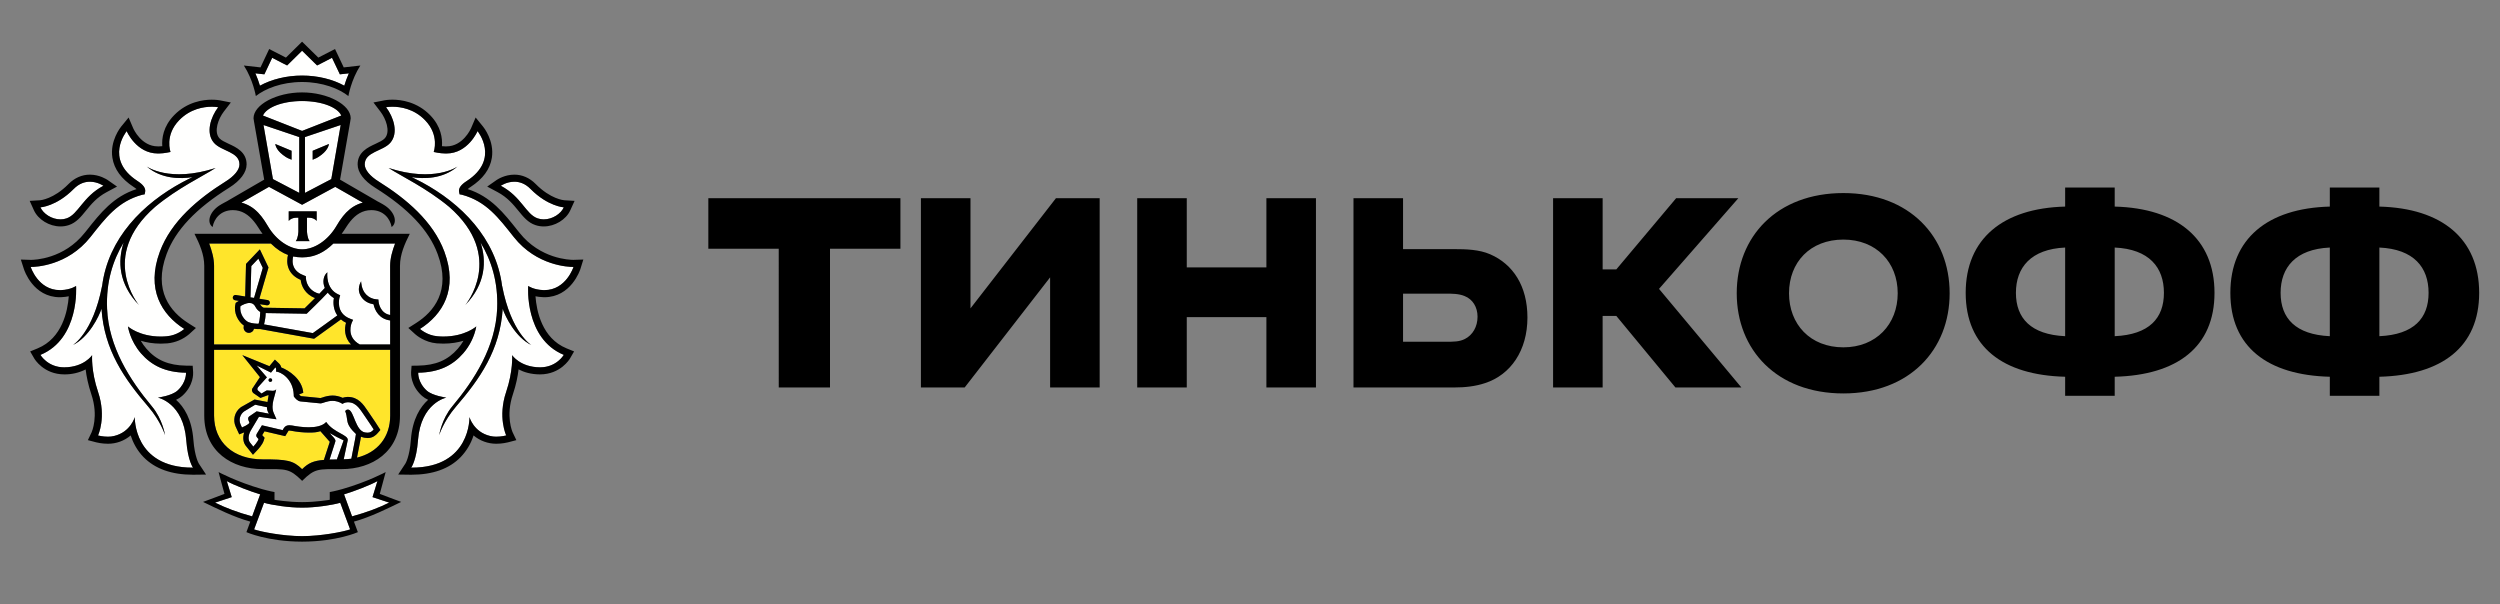
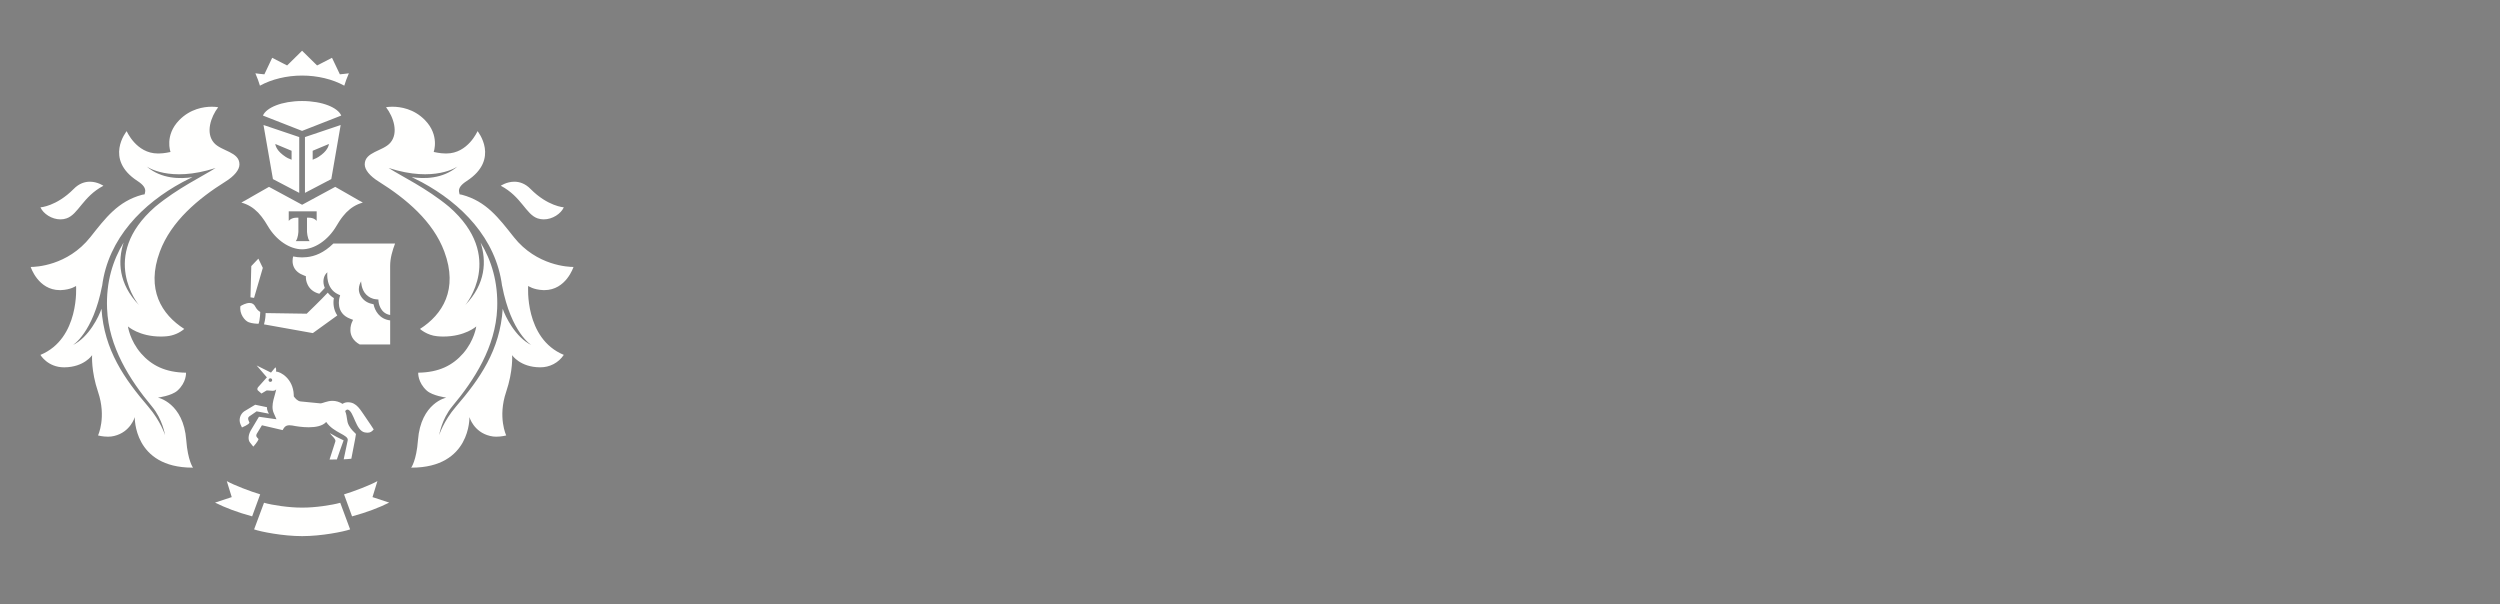
<svg xmlns="http://www.w3.org/2000/svg" width="120" height="29" viewBox="0 0 120 29" fill="none">
  <rect x="0" y="0" width="120" height="29" fill="#808080" stroke="none" />
-   <path d="M37.38 18.599H39.84V11.939H43.22V9.515H34V11.939H37.379L37.38 18.599ZM50.684 9.515L46.583 14.802V9.515H44.204V18.599H46.304L50.405 13.313V18.599H52.784V9.515H50.684ZM56.965 15.221H60.787V18.599H63.166V9.515H60.787V12.836H56.965V9.515H54.586V18.599H56.965V15.221ZM69.79 18.599C70.332 18.599 70.824 18.542 71.283 18.389C72.513 17.989 73.317 16.824 73.317 15.241C73.317 13.733 72.628 12.683 71.529 12.206C71.004 11.977 70.381 11.958 69.79 11.958H67.346V9.515H64.967V18.599L69.79 18.599ZM67.346 14.095H69.38C69.708 14.095 70.02 14.095 70.299 14.21C70.692 14.363 70.922 14.744 70.922 15.202C70.922 15.679 70.692 16.08 70.315 16.271C70.053 16.404 69.79 16.404 69.38 16.404H67.346V14.095ZM76.926 15.164H77.583L80.421 18.599H83.587L79.633 13.866L83.439 9.515H80.454L77.583 12.931H76.927V9.515H74.548V18.599H76.927L76.926 15.164ZM88.481 9.267C85.282 9.267 83.363 11.366 83.363 14.076C83.363 16.786 85.283 18.885 88.481 18.885C91.664 18.885 93.583 16.786 93.583 14.076C93.583 11.366 91.664 9.267 88.481 9.267ZM88.481 16.672C86.89 16.672 85.873 15.565 85.873 14.076C85.873 12.588 86.89 11.5 88.481 11.5C90.056 11.5 91.09 12.588 91.09 14.076C91.09 15.565 90.056 16.672 88.481 16.672ZM101.506 9.916V9H99.127V9.916C96.141 9.992 94.353 11.462 94.353 14.057C94.353 16.653 96.141 18.008 99.127 18.084V19H101.506V18.084C104.508 18.008 106.296 16.653 106.296 14.057C106.296 11.462 104.508 9.992 101.506 9.916ZM99.127 16.137C97.486 16.061 96.764 15.279 96.764 14.057C96.764 12.836 97.486 11.958 99.127 11.882V16.137ZM101.506 16.137V11.882C103.162 11.958 103.868 12.836 103.868 14.057C103.868 15.278 103.162 16.061 101.506 16.137ZM114.21 9.916V9H111.831V9.916C108.845 9.992 107.057 11.462 107.057 14.057C107.057 16.653 108.845 18.008 111.831 18.084V19H114.21V18.084C117.212 18.008 119 16.653 119 14.057C119 11.462 117.212 9.992 114.21 9.916ZM111.831 16.137C110.19 16.061 109.469 15.279 109.469 14.057C109.469 12.836 110.19 11.958 111.831 11.882V16.137ZM114.21 16.137V11.882C115.867 11.958 116.572 12.836 116.572 14.057C116.572 15.278 115.866 16.061 114.21 16.137Z" fill="black" />
-   <path d="M11.614 20.518C11.614 20.518 11.944 20.384 11.974 20.288L11.929 20.179C11.899 20.108 11.902 20.03 11.963 19.989L12.318 19.744L12.913 19.858C12.913 19.858 12.805 19.724 12.815 19.546L12.249 19.427L11.713 19.75C11.62 19.819 11.553 19.917 11.522 20.028C11.491 20.139 11.498 20.257 11.543 20.364L11.614 20.519L11.614 20.518ZM15.818 22.059C15.923 22.055 16.042 22.053 16.17 22.053C16.17 22.053 16.476 21.165 16.493 21.137C16.266 21.031 16.044 20.915 15.829 20.788C15.919 20.923 16.14 21.077 16.096 21.196L15.818 22.059ZM16 11.691C15.545 12.138 15.11 12.304 14.721 12.343C14.65 12.35 14.578 12.354 14.506 12.355H14.497C14.354 12.355 14.211 12.34 14.071 12.31C14.045 12.41 14.013 12.621 14.105 12.82C14.188 13.001 14.355 13.136 14.599 13.226L14.682 13.258L14.683 13.345C14.683 13.371 14.702 13.941 15.327 14.1C15.429 13.995 15.522 13.901 15.59 13.821C15.462 13.523 15.53 13.218 15.715 13.069C15.707 13.101 15.625 13.848 16.228 14.126L16.328 14.173L16.298 14.278C16.288 14.31 16.087 15.034 16.818 15.303L16.947 15.352L16.89 15.476C16.877 15.504 16.59 16.16 17.265 16.534H18.728V15.379C18.207 15.316 17.988 14.9 17.931 14.605C17.689 14.564 17.502 14.461 17.374 14.292C17.066 13.89 17.33 13.522 17.334 13.502C17.333 13.505 17.334 13.896 17.577 14.139C17.698 14.255 17.84 14.346 18.057 14.366L18.162 14.376L18.171 14.483C18.174 14.506 18.231 15.037 18.728 15.12L18.727 12.762C18.727 12.396 18.834 12.029 18.963 11.69H15.999L16 11.691ZM12.062 12.771L12.023 14.272L12.195 14.299L12.615 12.858L12.402 12.415L12.063 12.771H12.062ZM12.972 18.33C12.96 18.33 12.949 18.327 12.939 18.322C12.928 18.317 12.919 18.31 12.911 18.302C12.904 18.293 12.898 18.283 12.894 18.272C12.891 18.262 12.889 18.25 12.89 18.239C12.891 18.227 12.894 18.216 12.899 18.206C12.904 18.196 12.911 18.187 12.919 18.18C12.928 18.172 12.938 18.166 12.949 18.163C12.96 18.159 12.971 18.158 12.982 18.159C13.032 18.161 13.066 18.204 13.065 18.25C13.063 18.273 13.053 18.294 13.035 18.309C13.018 18.324 12.995 18.331 12.972 18.33ZM16.692 19.659C16.704 19.659 16.719 19.661 16.733 19.664C16.995 19.739 17.06 20.674 17.518 20.758C17.563 20.767 17.605 20.77 17.641 20.77C17.774 20.77 17.853 20.714 17.938 20.613C17.938 20.613 17.707 20.254 17.535 20.011C17.306 19.693 17.128 19.308 16.702 19.308C16.692 19.308 16.68 19.308 16.668 19.31C16.587 19.313 16.509 19.339 16.442 19.386C16.299 19.292 16.133 19.242 15.962 19.24C15.696 19.24 15.488 19.362 15.383 19.362H15.38L14.428 19.269C14.278 19.254 14.161 19.105 14.118 19.047L14.101 19.022C14.101 18.996 14.101 18.97 14.1 18.947C14.068 18.172 13.465 17.841 13.25 17.835C13.25 17.835 13.275 17.688 13.218 17.632L13.008 17.885L12.318 17.542L12.81 18.113L12.394 18.578C12.341 18.631 12.348 18.702 12.37 18.733L12.55 18.89L12.778 18.753C12.789 18.744 12.81 18.741 12.835 18.741C12.898 18.741 12.993 18.758 13.078 18.758C13.171 18.758 13.251 18.738 13.261 18.651C13.233 18.939 12.964 19.438 13.14 19.829L13.271 20.125L12.429 20.005L12.035 20.666C11.913 20.886 11.894 21.124 12.011 21.254L12.158 21.438C12.158 21.438 12.365 21.22 12.411 21.076L12.344 21.003C12.288 20.942 12.291 20.886 12.326 20.82L12.573 20.413L13.566 20.645L13.619 20.556C13.686 20.445 13.784 20.412 13.89 20.412C13.934 20.412 13.979 20.417 14.026 20.424C14.21 20.461 14.514 20.509 14.817 20.509C15.151 20.509 15.482 20.45 15.658 20.254C16.018 20.785 16.748 20.869 16.69 21.139L16.498 22.047C16.625 22.041 16.748 22.033 16.864 22.018L17.047 21.072C17.062 20.992 17.075 20.912 17.086 20.831C17.015 20.759 16.845 20.61 16.748 20.427C16.62 20.181 16.69 20.053 16.57 19.733C16.57 19.733 16.608 19.658 16.692 19.658L16.692 19.659ZM25.508 16.565C24.736 16.186 24.249 15.182 24.13 14.82C24.003 16.812 23.024 18.194 21.881 19.524C21.288 20.214 21.081 20.885 21.081 20.885C21.081 20.885 21.195 20.125 21.708 19.506C22.775 18.233 23.788 16.647 23.864 14.812C23.916 13.533 23.585 12.496 23.068 11.64C23.357 12.531 23.316 13.622 22.335 14.64C22.335 14.64 24.289 12.313 21.557 9.927C20.464 9.02 19.268 8.459 18.652 8.062C20.877 8.784 21.963 7.989 21.963 7.989C21.253 8.601 20.333 8.591 19.763 8.502C19.918 8.577 20.079 8.656 20.251 8.748C22.128 9.761 23.813 11.428 24.101 13.735V13.717C24.537 15.983 25.508 16.565 25.508 16.565L25.508 16.565ZM26.079 13.925C26.096 13.926 26.111 13.926 26.129 13.926C27.174 13.926 27.528 12.813 27.528 12.813H27.508C27.316 12.813 25.761 12.768 24.662 11.379C23.94 10.467 23.347 9.664 22.176 9.349L22.06 9.328L22.035 9.211C22.003 9.034 22.125 8.867 22.404 8.688C24.02 7.636 22.922 6.294 22.922 6.294C22.922 6.294 22.461 7.367 21.429 7.367L21.352 7.365C21.235 7.359 21.122 7.356 21.008 7.331L20.817 7.294C20.817 7.294 21.112 6.498 20.401 5.768C19.867 5.217 19.215 5.123 18.84 5.123C18.65 5.123 18.53 5.147 18.53 5.147C18.887 5.611 19.145 6.381 18.733 6.855C18.377 7.263 17.507 7.283 17.507 7.891C17.507 8.149 17.749 8.449 18.184 8.719C19.491 9.537 20.789 10.623 21.328 12.078C22.003 13.893 21.243 15.098 20.159 15.789C20.159 15.789 20.499 16.1 20.992 16.14C21.092 16.15 21.191 16.154 21.282 16.154C22.323 16.154 22.861 15.669 22.861 15.669C22.861 15.669 22.772 16.34 22.232 16.962C21.731 17.536 21.075 17.875 20.074 17.889C20.074 17.889 20.043 18.351 20.486 18.751C20.77 19.003 21.424 19.085 21.424 19.085C21.424 19.085 20.198 19.332 20.062 21.132C19.989 22.108 19.738 22.447 19.738 22.447H19.76C22.606 22.447 22.533 20.02 22.533 20.02C22.533 20.02 22.731 20.739 23.525 20.926C23.621 20.951 23.724 20.961 23.821 20.961C24.076 20.961 24.299 20.902 24.299 20.902C24.299 20.902 23.882 20.03 24.295 18.811C24.637 17.799 24.582 17.049 24.582 17.049C24.582 17.049 24.965 17.625 25.916 17.631H25.926C26.151 17.634 26.373 17.581 26.571 17.477C26.77 17.373 26.939 17.22 27.062 17.034C25.165 16.251 25.352 13.724 25.352 13.724C25.352 13.724 25.598 13.907 26.079 13.925L26.079 13.925ZM7.121 19.524C5.978 18.194 5 16.812 4.871 14.82C4.753 15.182 4.267 16.187 3.495 16.565C3.495 16.565 4.466 15.984 4.901 13.717V13.735C5.19 11.428 6.875 9.762 8.751 8.749C8.924 8.656 9.086 8.578 9.239 8.504C8.669 8.592 7.749 8.602 7.039 7.991C7.039 7.991 8.126 8.784 10.349 8.063C9.735 8.46 8.538 9.021 7.446 9.928C4.713 12.314 6.668 14.641 6.668 14.641C5.686 13.622 5.645 12.532 5.934 11.641C5.417 12.496 5.086 13.534 5.14 14.814C5.214 16.648 6.227 18.233 7.291 19.508C7.807 20.125 7.923 20.885 7.923 20.885C7.923 20.885 7.713 20.215 7.121 19.525L7.121 19.524ZM7.579 19.085C7.579 19.085 8.233 19.003 8.517 18.75C8.96 18.351 8.929 17.89 8.929 17.89C7.927 17.876 7.272 17.536 6.769 16.962C6.231 16.34 6.141 15.669 6.141 15.669C6.141 15.669 6.679 16.154 7.719 16.154C7.813 16.154 7.91 16.15 8.01 16.14C8.317 16.11 8.609 15.987 8.845 15.789C7.759 15.098 6.999 13.893 7.673 12.078C8.213 10.624 9.51 9.537 10.819 8.718C11.253 8.449 11.494 8.149 11.494 7.891C11.494 7.283 10.626 7.263 10.27 6.855C9.858 6.381 10.117 5.611 10.473 5.148C10.473 5.148 10.353 5.123 10.163 5.123C9.788 5.123 9.137 5.217 8.601 5.769C7.889 6.499 8.185 7.295 8.185 7.295L7.995 7.332C7.882 7.355 7.767 7.36 7.65 7.366L7.575 7.367C6.541 7.367 6.081 6.295 6.081 6.295C6.081 6.295 4.984 7.636 6.6 8.688C6.877 8.867 6.999 9.035 6.967 9.212L6.942 9.328L6.825 9.348C5.656 9.664 5.063 10.467 4.339 11.38C3.24 12.768 1.687 12.813 1.494 12.813H1.473C1.473 12.813 1.828 13.926 2.874 13.926C2.891 13.926 2.906 13.926 2.924 13.925C3.404 13.908 3.651 13.725 3.651 13.725C3.651 13.725 3.837 16.251 1.94 17.035C1.94 17.035 2.286 17.632 3.077 17.632H3.086C4.038 17.626 4.421 17.049 4.421 17.049C4.421 17.049 4.365 17.8 4.706 18.811C5.119 20.031 4.705 20.901 4.705 20.901C4.705 20.901 4.926 20.961 5.182 20.961C5.281 20.961 5.382 20.952 5.477 20.927C6.27 20.739 6.469 20.021 6.469 20.021C6.469 20.021 6.396 22.447 9.242 22.447H9.263C9.263 22.447 9.014 22.108 8.941 21.133C8.806 19.333 7.578 19.085 7.578 19.085L7.579 19.085ZM13.859 10.145H15.2V10.602C15.043 10.41 14.736 10.45 14.736 10.45V11.109C14.736 11.109 14.746 11.434 14.862 11.574H14.197C14.314 11.434 14.323 11.109 14.323 11.109V10.45C14.323 10.45 14.018 10.41 13.859 10.602L13.859 10.145ZM12.397 10.213C12.443 10.263 12.489 10.317 12.533 10.372C12.544 10.384 12.553 10.395 12.564 10.41C12.605 10.464 12.646 10.522 12.686 10.58L12.713 10.619C12.76 10.691 12.805 10.764 12.85 10.841C13.261 11.545 13.918 11.966 14.5 11.967C15.084 11.966 15.74 11.545 16.152 10.841C16.198 10.763 16.243 10.687 16.291 10.616C16.346 10.532 16.404 10.452 16.467 10.374C16.512 10.317 16.56 10.262 16.608 10.212C16.616 10.204 16.622 10.196 16.631 10.189C16.841 9.977 17.089 9.814 17.416 9.724L17.27 9.64H17.263L16.684 9.307L16.091 8.969L14.505 9.827L14.5 9.823L14.498 9.827L12.912 8.969L12.318 9.307L11.739 9.64H11.733L11.586 9.724C11.913 9.814 12.161 9.974 12.371 10.188C12.38 10.195 12.386 10.206 12.397 10.213ZM14.5 4.849C13.518 4.85 12.781 5.17 12.621 5.547L14.5 6.283L16.38 5.547C16.221 5.17 15.485 4.85 14.5 4.849ZM14.521 24.365H14.483C13.888 24.369 13.067 24.247 12.673 24.132L12.197 25.411C12.511 25.521 13.572 25.734 14.502 25.734C15.431 25.734 16.494 25.521 16.806 25.411L16.332 24.133C15.935 24.247 15.116 24.369 14.521 24.365ZM18.116 23.093C17.763 23.292 16.973 23.591 16.514 23.73L16.899 24.786C17.61 24.592 18.197 24.367 18.681 24.125L17.88 23.861L18.116 23.093ZM10.886 23.093L11.123 23.861L10.322 24.125C10.805 24.367 11.394 24.592 12.103 24.785L12.489 23.729C12.03 23.591 11.239 23.292 10.886 23.093ZM14.5 3.627C15.242 3.627 15.967 3.803 16.526 4.112C16.577 3.943 16.649 3.736 16.745 3.519L16.534 3.545L16.313 3.567L16.219 3.367L15.936 2.774L15.421 3.04L15.22 3.142L15.06 2.985L14.5 2.435L13.942 2.985L13.782 3.142L13.582 3.04L13.065 2.774L12.785 3.367L12.69 3.568L12.468 3.545L12.258 3.519C12.355 3.736 12.425 3.943 12.477 4.112C13.038 3.803 13.763 3.627 14.501 3.627H14.5ZM25.808 10.483C25.905 10.515 26.003 10.53 26.099 10.53C26.519 10.53 26.924 10.26 27.063 9.952C27.063 9.952 26.294 9.906 25.468 9.072C25.206 8.803 24.927 8.722 24.689 8.722C24.317 8.722 24.038 8.916 24.038 8.916C25.037 9.444 25.24 10.292 25.808 10.483ZM2.903 10.53C3.001 10.53 3.098 10.515 3.192 10.482C3.761 10.291 3.967 9.444 4.963 8.917C4.963 8.917 4.684 8.722 4.315 8.722C4.076 8.722 3.797 8.802 3.534 9.073C2.708 9.906 1.941 9.953 1.941 9.953C2.079 10.26 2.484 10.53 2.903 10.53L2.903 10.53ZM13.996 7.237V7.668L13.912 7.63C13.909 7.627 13.786 7.6 13.574 7.432C13.222 7.161 13.215 6.911 13.215 6.911L13.995 7.237L13.996 7.237ZM14.363 9.258V6.579L12.648 6L13.101 8.596L14.364 9.258L14.363 9.258ZM15.008 7.237L15.787 6.911C15.787 6.911 15.781 7.161 15.428 7.432C15.216 7.599 15.094 7.627 15.09 7.63L15.008 7.668L15.008 7.237ZM15.902 8.597L16.352 6.001L14.638 6.579V9.258L15.902 8.596L15.902 8.597ZM11.937 15.468C12.104 15.528 12.307 15.54 12.411 15.54C12.415 15.528 12.421 15.512 12.426 15.493C12.434 15.463 12.443 15.432 12.45 15.399C12.479 15.25 12.489 15.083 12.492 14.974C12.396 14.918 12.318 14.836 12.266 14.738C12.202 14.605 12.112 14.542 11.979 14.542C11.807 14.542 11.621 14.646 11.541 14.694C11.478 15.064 11.753 15.401 11.937 15.467L11.937 15.468ZM15.732 14.047C15.414 14.391 14.789 14.992 14.759 15.021L14.722 15.058L12.75 15.028C12.749 15.19 12.727 15.351 12.687 15.508L12.671 15.569L15.016 15.989C15.259 15.819 15.93 15.332 16.191 15.141C16.001 14.866 15.983 14.539 16.026 14.31C15.914 14.24 15.814 14.151 15.732 14.047Z" fill="#FFFFFE" />
-   <path d="M18.727 16.788H10.275V19.948C10.275 21.241 11.216 22.05 12.605 22.05C13.764 22.05 14.07 22.094 14.501 22.52C14.799 22.225 15.045 22.116 15.551 22.074L15.562 22.026L15.828 21.207C15.813 21.188 15.379 20.697 15.379 20.697C15.206 20.754 15.061 20.764 14.816 20.764C14.567 20.764 14.284 20.734 13.977 20.677C13.949 20.671 13.919 20.667 13.89 20.667C13.852 20.667 13.85 20.67 13.839 20.689L13.787 20.776L13.69 20.935L13.507 20.892L12.696 20.703L12.585 20.885L12.602 20.905L12.7 21.013L12.656 21.154C12.597 21.338 12.403 21.553 12.344 21.612L12.142 21.828L11.956 21.597L11.818 21.423C11.671 21.261 11.638 21.013 11.72 20.753C11.718 20.754 11.715 20.755 11.712 20.756L11.483 20.85L11.381 20.627L11.308 20.47C11.238 20.309 11.226 20.13 11.272 19.961C11.319 19.793 11.422 19.645 11.565 19.542L12.217 19.176L12.839 19.297C12.854 19.238 12.877 19.026 12.894 18.972C12.882 18.971 12.871 18.968 12.859 18.968L12.501 19.101L12.156 18.864C12.156 18.864 12.021 18.735 12.143 18.605L12.477 18.102L11.63 17.046L12.932 17.577L13.019 17.47L13.194 17.261L13.393 17.45C13.446 17.5 13.482 17.565 13.498 17.636C13.857 17.775 14.5 18.185 14.557 18.852L14.356 18.931V18.936C14.402 18.991 14.44 19.013 14.452 19.015L15.382 19.106C15.405 19.101 15.434 19.091 15.467 19.082C15.583 19.043 15.756 18.985 15.962 18.985C16.13 18.985 16.292 19.024 16.447 19.097C16.505 19.075 16.574 19.059 16.657 19.054L16.702 19.052C17.199 19.052 17.446 19.422 17.645 19.717C17.678 19.768 17.711 19.816 17.745 19.864C17.919 20.108 18.146 20.464 18.155 20.48L18.258 20.638L18.132 20.784C18.036 20.895 17.89 21.026 17.641 21.026C17.585 21.025 17.528 21.019 17.473 21.008C17.422 20.999 17.372 20.983 17.325 20.963C17.317 21.015 17.308 21.068 17.298 21.12L17.136 21.966C18.11 21.728 18.729 20.996 18.729 19.948L18.727 16.788ZM10.275 16.534H16.849C16.521 16.196 16.526 15.77 16.61 15.493C16.521 15.45 16.438 15.396 16.364 15.332C16.107 15.52 15.323 16.088 15.118 16.23L15.074 16.26L12.494 15.796H12.441C12.38 15.796 12.289 15.794 12.19 15.781C12.18 15.828 12.156 15.871 12.121 15.905C12.086 15.939 12.043 15.962 11.995 15.971C11.947 15.981 11.898 15.976 11.853 15.959C11.808 15.941 11.769 15.91 11.741 15.871C11.721 15.844 11.707 15.814 11.699 15.782C11.691 15.749 11.69 15.716 11.696 15.683L11.705 15.627C11.44 15.441 11.193 15.025 11.303 14.586L11.313 14.54L11.351 14.513C11.389 14.488 11.428 14.464 11.468 14.442L11.28 14.412C11.247 14.406 11.217 14.388 11.197 14.361C11.178 14.334 11.169 14.3 11.174 14.267C11.186 14.197 11.251 14.148 11.321 14.161L11.767 14.23L11.808 12.668L12.472 11.969L12.887 12.837L12.45 14.341L12.844 14.402C12.878 14.408 12.908 14.426 12.928 14.454C12.948 14.481 12.956 14.515 12.95 14.549C12.946 14.578 12.93 14.605 12.907 14.625C12.884 14.644 12.855 14.655 12.825 14.654L12.804 14.654L12.483 14.602C12.487 14.612 12.493 14.617 12.498 14.628C12.534 14.689 12.587 14.739 12.652 14.769L14.618 14.801C14.702 14.72 14.908 14.519 15.121 14.306C14.935 14.239 14.773 14.121 14.651 13.967C14.529 13.813 14.453 13.629 14.431 13.434C14.161 13.319 13.974 13.148 13.87 12.925C13.744 12.649 13.789 12.372 13.823 12.237C13.561 12.143 13.285 11.969 13.003 11.691H10.04C10.168 12.03 10.275 12.397 10.275 12.762V16.533L10.275 16.534Z" fill="#FFE52B" />
-   <path d="M14.501 6.284L12.622 5.546C12.782 5.17 13.519 4.85 14.501 4.85C15.485 4.85 16.222 5.17 16.381 5.546L14.501 6.284ZM15.902 8.597L14.639 9.259V6.578L16.354 5.999L15.902 8.595L15.902 8.597ZM16.685 9.308L17.262 9.641H17.271L17.416 9.725C17.09 9.814 16.84 9.977 16.631 10.19L16.609 10.212C16.559 10.264 16.512 10.319 16.467 10.374L16.441 10.409C16.396 10.466 16.353 10.525 16.313 10.585L16.292 10.616C16.243 10.69 16.197 10.765 16.153 10.841C15.741 11.546 15.085 11.967 14.501 11.968C13.918 11.967 13.261 11.546 12.851 10.841C12.807 10.766 12.761 10.692 12.713 10.62L12.687 10.58C12.647 10.523 12.607 10.466 12.565 10.411C12.555 10.396 12.545 10.385 12.534 10.372C12.49 10.318 12.445 10.265 12.397 10.214C12.387 10.206 12.381 10.197 12.372 10.188C12.158 9.966 11.886 9.806 11.587 9.725L11.734 9.641H11.74L12.319 9.308L12.912 8.969L14.498 9.828L14.501 9.825L14.506 9.828L16.091 8.969L16.685 9.308ZM18.964 11.691C18.834 12.03 18.727 12.397 18.727 12.762L18.729 15.12C18.233 15.039 18.174 14.507 18.172 14.484L18.163 14.377L18.056 14.367C17.874 14.351 17.705 14.27 17.578 14.14C17.334 13.898 17.334 13.507 17.334 13.503C17.331 13.523 17.067 13.89 17.373 14.292C17.502 14.461 17.69 14.566 17.931 14.607C17.988 14.901 18.208 15.317 18.729 15.381V16.533H17.266C16.591 16.161 16.877 15.505 16.89 15.477L16.948 15.352L16.819 15.303C16.088 15.034 16.289 14.31 16.299 14.278L16.329 14.173L16.229 14.127C15.626 13.848 15.708 13.1 15.716 13.069C15.53 13.219 15.463 13.523 15.591 13.822C15.522 13.901 15.429 13.996 15.328 14.1C15.152 14.062 14.993 13.967 14.876 13.831C14.76 13.694 14.692 13.524 14.683 13.345L14.682 13.257L14.6 13.226C14.356 13.137 14.189 13.001 14.106 12.821C14.013 12.62 14.046 12.412 14.071 12.31C14.211 12.338 14.354 12.353 14.497 12.354H14.507C14.579 12.354 14.651 12.35 14.721 12.343C15.111 12.304 15.546 12.139 16 11.691L18.964 11.691ZM17.136 21.966L17.3 21.12L17.326 20.964C17.427 21.003 17.534 21.024 17.642 21.026C17.891 21.026 18.037 20.895 18.133 20.784L18.258 20.639L18.156 20.48C18.147 20.464 17.92 20.108 17.746 19.864C17.711 19.816 17.678 19.767 17.646 19.717C17.448 19.422 17.199 19.053 16.702 19.053L16.657 19.054C16.586 19.058 16.515 19.072 16.448 19.096C16.296 19.025 16.13 18.987 15.962 18.986C15.793 18.99 15.627 19.023 15.468 19.082C15.435 19.091 15.405 19.102 15.382 19.106L14.453 19.015C14.441 19.012 14.403 18.99 14.357 18.937V18.931L14.558 18.852C14.501 18.185 13.857 17.776 13.499 17.637C13.483 17.565 13.447 17.5 13.394 17.449L13.195 17.261L13.019 17.47L12.933 17.577L11.63 17.045L12.477 18.102L12.144 18.606C12.021 18.734 12.156 18.864 12.156 18.864L12.501 19.101L12.86 18.968C12.872 18.968 12.882 18.971 12.895 18.972C12.878 19.027 12.855 19.239 12.84 19.297L12.219 19.176L11.566 19.543C11.23 19.788 11.184 20.193 11.309 20.47L11.381 20.628L11.484 20.85L11.713 20.757C11.716 20.755 11.719 20.754 11.722 20.752C11.639 21.013 11.673 21.261 11.819 21.424L11.958 21.597L12.142 21.829L12.345 21.613C12.405 21.553 12.598 21.338 12.657 21.154L12.701 21.013L12.602 20.905L12.586 20.885L12.697 20.703L13.508 20.893L13.691 20.935L13.788 20.775L13.841 20.689C13.851 20.67 13.853 20.667 13.89 20.667C13.92 20.667 13.948 20.67 13.979 20.678C14.255 20.732 14.537 20.761 14.818 20.763C15.061 20.763 15.207 20.754 15.379 20.697C15.379 20.697 15.815 21.188 15.83 21.207L15.563 22.026L15.551 22.075C15.046 22.116 14.8 22.226 14.503 22.521C14.071 22.095 13.766 22.05 12.606 22.05C11.217 22.05 10.276 21.241 10.276 19.948V16.789H18.729L18.73 19.948C18.73 20.996 18.111 21.727 17.136 21.966ZM11.93 20.179L11.974 20.289C11.944 20.384 11.614 20.519 11.614 20.519L11.544 20.364C11.499 20.257 11.491 20.139 11.522 20.027C11.553 19.916 11.621 19.818 11.714 19.75L12.249 19.426L12.816 19.545C12.805 19.724 12.913 19.858 12.913 19.858L12.319 19.745L11.963 19.989C11.903 20.031 11.899 20.108 11.93 20.179ZM17.046 21.072L16.864 22.017C16.747 22.034 16.624 22.043 16.498 22.047L16.69 21.14C16.747 20.869 16.019 20.785 15.658 20.255C15.482 20.451 15.151 20.51 14.818 20.51C14.514 20.51 14.211 20.461 14.026 20.425C13.982 20.417 13.936 20.413 13.891 20.412C13.784 20.412 13.687 20.445 13.62 20.557L13.567 20.646L12.573 20.414L12.326 20.821C12.291 20.887 12.288 20.942 12.345 21.003L12.412 21.076C12.366 21.22 12.159 21.438 12.159 21.438L12.011 21.254C11.894 21.125 11.914 20.887 12.035 20.667L12.429 20.005L13.271 20.126L13.141 19.829C12.964 19.437 13.233 18.939 13.261 18.652C13.252 18.739 13.171 18.758 13.079 18.758C12.993 18.758 12.899 18.742 12.836 18.742C12.811 18.742 12.789 18.745 12.778 18.753L12.55 18.89L12.37 18.733C12.348 18.703 12.342 18.631 12.394 18.577L12.811 18.113L12.319 17.542L13.007 17.886L13.218 17.633C13.276 17.689 13.25 17.836 13.25 17.836C13.465 17.842 14.069 18.173 14.1 18.946C14.102 18.97 14.102 18.996 14.102 19.022L14.118 19.047C14.161 19.106 14.279 19.256 14.428 19.269L15.38 19.363H15.384C15.489 19.363 15.696 19.241 15.962 19.241C16.108 19.241 16.27 19.278 16.442 19.386C16.442 19.386 16.529 19.317 16.669 19.31C16.68 19.308 16.692 19.308 16.701 19.308C17.129 19.308 17.306 19.692 17.536 20.011C17.708 20.254 17.938 20.614 17.938 20.614C17.854 20.714 17.774 20.77 17.642 20.77C17.6 20.77 17.559 20.766 17.519 20.758C17.061 20.674 16.995 19.739 16.734 19.665C16.72 19.661 16.706 19.659 16.692 19.66C16.608 19.66 16.571 19.734 16.571 19.734C16.691 20.053 16.621 20.182 16.75 20.428C16.845 20.61 17.016 20.76 17.086 20.831C17.086 20.831 17.067 20.969 17.046 21.073L17.046 21.072ZM16.17 22.054C16.043 22.054 15.924 22.055 15.818 22.06L16.096 21.196C16.14 21.076 15.92 20.922 15.829 20.787C15.966 20.873 16.322 21.062 16.494 21.137C16.383 21.441 16.275 21.747 16.17 22.054ZM12.023 14.272L12.063 12.771L12.401 12.415L12.614 12.858L12.194 14.299L12.022 14.273L12.023 14.272ZM12.267 14.738C12.318 14.836 12.396 14.917 12.491 14.974C12.489 15.116 12.475 15.259 12.45 15.399C12.443 15.432 12.435 15.462 12.425 15.493C12.421 15.512 12.415 15.528 12.411 15.54C12.307 15.54 12.104 15.528 11.938 15.468C11.754 15.401 11.479 15.065 11.542 14.694C11.622 14.646 11.806 14.542 11.979 14.542C12.112 14.542 12.203 14.605 12.267 14.738ZM16.192 15.141C15.931 15.332 15.26 15.819 15.016 15.989L12.671 15.569L12.688 15.508C12.718 15.386 12.75 15.221 12.752 15.027L14.722 15.059L14.76 15.021C14.79 14.992 15.414 14.391 15.732 14.047C15.808 14.142 15.902 14.231 16.027 14.31C15.985 14.54 16.002 14.866 16.192 15.141ZM13.004 11.691C13.286 11.969 13.561 12.142 13.824 12.238C13.79 12.371 13.745 12.65 13.871 12.926C13.974 13.149 14.162 13.32 14.432 13.434C14.462 13.71 14.637 14.124 15.122 14.307C14.909 14.52 14.702 14.72 14.62 14.801L12.653 14.77C12.588 14.739 12.534 14.69 12.498 14.627C12.495 14.618 12.488 14.613 12.483 14.602L12.805 14.654L12.825 14.655C12.855 14.655 12.885 14.645 12.908 14.625C12.931 14.606 12.946 14.579 12.951 14.549C12.957 14.516 12.948 14.482 12.929 14.454C12.909 14.427 12.879 14.408 12.845 14.403L12.45 14.34L12.888 12.837L12.473 11.969L11.809 12.668L11.768 14.231L11.321 14.16C11.252 14.147 11.186 14.197 11.174 14.267C11.169 14.3 11.177 14.334 11.197 14.362C11.217 14.389 11.247 14.408 11.281 14.413L11.468 14.441C11.401 14.479 11.357 14.51 11.351 14.514L11.314 14.54L11.303 14.586C11.195 15.025 11.441 15.442 11.706 15.628L11.696 15.684C11.686 15.75 11.701 15.817 11.741 15.872C11.764 15.905 11.795 15.931 11.831 15.95C11.867 15.968 11.907 15.978 11.947 15.977C12.004 15.977 12.059 15.957 12.103 15.922C12.148 15.887 12.178 15.837 12.191 15.782C12.29 15.794 12.38 15.796 12.442 15.796H12.495L15.075 16.26L15.119 16.231C15.324 16.088 16.108 15.521 16.365 15.332C16.436 15.393 16.515 15.448 16.61 15.493C16.527 15.771 16.522 16.197 16.85 16.534H10.275V12.764C10.275 12.398 10.168 12.03 10.041 11.691L13.004 11.691ZM12.648 6.001L14.364 6.579V9.258L13.101 8.596L12.648 6V6.001ZM16.834 5.678C16.834 5.024 15.727 4.436 14.505 4.436H14.497C13.275 4.436 12.169 5.024 12.169 5.678L12.193 5.838L12.681 8.622L12.191 8.905L10.923 9.641H10.928C10.928 9.641 10.643 9.787 10.51 9.876C10.027 10.209 9.925 10.696 10.205 10.897C10.274 10.5 10.589 10.086 11.18 10.086C11.605 10.086 11.929 10.305 12.191 10.631C12.259 10.714 12.323 10.802 12.382 10.897C12.455 11.016 12.53 11.122 12.602 11.223H9.335C9.575 11.703 9.804 12.211 9.804 12.763V19.949C9.804 21.688 11.149 22.518 12.605 22.518C13.731 22.518 13.882 22.468 14.503 23.082C15.12 22.468 15.273 22.518 16.398 22.518C17.855 22.518 19.199 21.688 19.199 19.949V12.763C19.199 12.211 19.427 11.703 19.669 11.223H16.4C16.474 11.122 16.547 11.016 16.62 10.897C16.68 10.802 16.744 10.714 16.81 10.631C17.074 10.303 17.398 10.086 17.824 10.086C18.414 10.086 18.729 10.5 18.798 10.897C19.079 10.696 18.977 10.209 18.491 9.876C18.362 9.787 18.076 9.641 18.076 9.641H18.081L16.81 8.905L16.323 8.622L16.81 5.838L16.834 5.678ZM3.534 9.074C3.798 8.804 4.076 8.722 4.316 8.722C4.685 8.722 4.964 8.917 4.964 8.917C3.967 9.445 3.762 10.292 3.192 10.483C3.099 10.515 3.002 10.531 2.903 10.53C2.484 10.53 2.079 10.261 1.941 9.953C1.941 9.953 2.708 9.907 3.534 9.074ZM2.903 10.869C3.041 10.869 3.175 10.848 3.302 10.805C3.659 10.688 3.887 10.406 4.127 10.111C4.372 9.811 4.648 9.471 5.126 9.219L5.618 8.956L5.161 8.636C5.123 8.613 4.78 8.383 4.316 8.383C3.935 8.383 3.581 8.537 3.289 8.833C2.58 9.554 1.943 9.612 1.92 9.613L1.425 9.642L1.628 10.093C1.833 10.543 2.37 10.869 2.903 10.869ZM5.14 14.814C5.087 13.534 5.417 12.496 5.934 11.641C5.646 12.532 5.685 13.622 6.669 14.641C6.669 14.641 4.714 12.313 7.446 9.929C8.539 9.021 9.735 8.46 10.35 8.063C8.126 8.784 7.04 7.99 7.04 7.99C7.75 8.602 8.67 8.592 9.24 8.503C9.086 8.578 8.924 8.656 8.752 8.749C6.875 9.761 5.191 11.428 4.901 13.735V13.718C4.466 15.984 3.496 16.565 3.496 16.565C4.268 16.186 4.754 15.182 4.872 14.82C5.001 16.812 5.979 18.194 7.121 19.525C7.715 20.214 7.923 20.884 7.923 20.884C7.923 20.884 7.808 20.125 7.293 19.507C6.228 18.233 5.215 16.647 5.14 14.813L5.14 14.814ZM13.858 10.145V10.603C14.018 10.411 14.323 10.45 14.323 10.45V11.11C14.323 11.11 14.314 11.434 14.197 11.575H14.862C14.746 11.434 14.735 11.11 14.735 11.11V10.45C14.735 10.45 15.042 10.411 15.2 10.603V10.145H13.858H13.858ZM13.574 7.432C13.786 7.599 13.909 7.628 13.912 7.63L13.995 7.668V7.237L13.215 6.911C13.215 6.911 13.222 7.161 13.574 7.432ZM15.428 7.432C15.781 7.161 15.788 6.911 15.788 6.911L15.008 7.237V7.669L15.09 7.63C15.094 7.628 15.216 7.599 15.428 7.432ZM24.689 8.722C24.927 8.722 25.206 8.803 25.468 9.073C26.295 9.906 27.063 9.953 27.063 9.953C26.924 10.261 26.519 10.53 26.1 10.53C26.003 10.53 25.905 10.516 25.809 10.482C25.241 10.292 25.037 9.445 24.04 8.917C24.04 8.917 24.317 8.722 24.689 8.722ZM23.877 9.218C24.355 9.471 24.633 9.811 24.878 10.111C25.118 10.405 25.345 10.688 25.702 10.805C25.828 10.848 25.962 10.869 26.1 10.869C26.634 10.869 27.172 10.543 27.375 10.092L27.58 9.642L27.085 9.612C27.061 9.612 26.423 9.553 25.714 8.833C25.422 8.537 25.069 8.383 24.689 8.383C24.224 8.383 23.879 8.613 23.842 8.637L23.386 8.956L23.877 9.218ZM24.101 13.718V13.735C23.813 11.428 22.128 9.762 20.252 8.749C20.079 8.657 19.918 8.578 19.763 8.504C20.333 8.592 21.253 8.602 21.964 7.991C21.964 7.991 20.877 8.784 18.653 8.063C19.267 8.46 20.465 9.021 21.558 9.928C24.288 12.314 22.335 14.641 22.335 14.641C23.317 13.623 23.357 12.532 23.068 11.641C23.585 12.496 23.915 13.534 23.864 14.814C23.789 16.648 22.775 18.233 21.708 19.508C21.195 20.125 21.081 20.885 21.081 20.885C21.081 20.885 21.288 20.215 21.881 19.525C23.025 18.194 24.003 16.813 24.13 14.821C24.249 15.183 24.736 16.188 25.508 16.566C25.508 16.566 24.537 15.984 24.101 13.719L24.101 13.718ZM9.243 22.447C6.397 22.447 6.47 20.022 6.47 20.022C6.47 20.022 6.27 20.74 5.478 20.927C5.381 20.951 5.282 20.963 5.182 20.962C4.927 20.962 4.705 20.902 4.705 20.902C4.705 20.902 5.12 20.03 4.707 18.811C4.366 17.8 4.422 17.049 4.422 17.049C4.422 17.049 4.039 17.626 3.087 17.632H3.078C2.287 17.632 1.941 17.035 1.941 17.035C3.838 16.252 3.652 13.725 3.652 13.725C3.652 13.725 3.404 13.908 2.925 13.926H2.874C1.828 13.926 1.473 12.813 1.473 12.813H1.495C1.688 12.813 3.241 12.768 4.339 11.38C5.063 10.467 5.656 9.665 6.825 9.349L6.943 9.328L6.967 9.212C7 9.035 6.877 8.867 6.6 8.688C4.985 7.636 6.081 6.295 6.081 6.295C6.081 6.295 6.54 7.367 7.575 7.367L7.65 7.366C7.767 7.36 7.882 7.355 7.995 7.331L8.186 7.295C8.186 7.295 7.89 6.499 8.602 5.769C9.138 5.217 9.788 5.123 10.163 5.123C10.354 5.123 10.472 5.148 10.472 5.148C10.117 5.611 9.859 6.381 10.27 6.855C10.626 7.264 11.495 7.283 11.495 7.891C11.495 8.149 11.253 8.449 10.819 8.719C9.511 9.537 8.213 10.623 7.673 12.079C7 13.893 7.76 15.098 8.845 15.79C8.845 15.79 8.504 16.101 8.011 16.14C7.914 16.15 7.817 16.154 7.72 16.155C6.679 16.155 6.141 15.67 6.141 15.67C6.141 15.67 6.231 16.34 6.769 16.963C7.272 17.537 7.927 17.876 8.928 17.89C8.928 17.89 8.96 18.351 8.517 18.751C8.233 19.004 7.579 19.086 7.579 19.086C7.579 19.086 8.806 19.333 8.941 21.133C9.014 22.108 9.263 22.447 9.263 22.447L9.243 22.447ZM9.545 22.254C9.544 22.25 9.346 21.941 9.282 21.108C9.207 20.11 8.828 19.527 8.452 19.192C8.561 19.142 8.662 19.078 8.746 19.003C9.297 18.51 9.274 17.932 9.27 17.868L9.249 17.555L8.934 17.551C8.092 17.538 7.505 17.288 7.029 16.739C6.927 16.62 6.835 16.492 6.757 16.356C7.019 16.436 7.34 16.495 7.72 16.495C7.821 16.495 7.928 16.489 8.039 16.481C8.422 16.443 8.784 16.29 9.076 16.043L9.404 15.743L9.03 15.505C8.194 14.973 7.338 13.965 7.996 12.197C8.421 11.048 9.404 10.008 11.002 9.009C11.541 8.671 11.837 8.271 11.837 7.891C11.837 7.302 11.342 7.07 10.979 6.904C10.802 6.82 10.618 6.737 10.529 6.634C10.248 6.31 10.484 5.691 10.745 5.354L11.08 4.919L10.538 4.813C10.523 4.811 10.38 4.785 10.163 4.785C9.759 4.785 8.986 4.882 8.356 5.531C7.831 6.071 7.762 6.646 7.789 7.017C7.738 7.022 7.687 7.024 7.633 7.026H7.575C6.783 7.026 6.41 6.193 6.396 6.161L6.173 5.641L5.813 6.08C5.793 6.106 5.266 6.758 5.395 7.575C5.48 8.118 5.823 8.587 6.412 8.972C6.477 9.013 6.521 9.048 6.553 9.077C5.441 9.436 4.821 10.224 4.166 11.052L4.071 11.169C3.07 12.436 1.652 12.474 1.483 12.474L1 12.459L1.147 12.915C1.164 12.971 1.591 14.267 2.874 14.267L2.936 14.265C3.071 14.261 3.193 14.242 3.301 14.222C3.249 14.928 2.987 16.235 1.808 16.721L1.448 16.869L1.643 17.206C1.661 17.237 2.099 17.971 3.09 17.971C3.445 17.974 3.795 17.893 4.111 17.733C4.149 18.053 4.229 18.463 4.383 18.922C4.741 19.982 4.408 20.727 4.395 20.756L4.218 21.127L4.618 21.232C4.645 21.239 4.891 21.3 5.182 21.3C5.582 21.301 5.969 21.16 6.273 20.901C6.382 21.234 6.568 21.61 6.891 21.942C7.442 22.503 8.233 22.787 9.266 22.787L9.891 22.779L9.545 22.254ZM12.982 18.159C12.971 18.158 12.959 18.16 12.948 18.163C12.938 18.167 12.928 18.173 12.919 18.18C12.91 18.188 12.903 18.197 12.899 18.207C12.893 18.217 12.891 18.228 12.89 18.24C12.889 18.251 12.891 18.262 12.894 18.273C12.898 18.284 12.904 18.294 12.911 18.302C12.919 18.311 12.928 18.318 12.939 18.323C12.949 18.327 12.96 18.33 12.972 18.33C12.995 18.332 13.017 18.324 13.035 18.309C13.052 18.294 13.063 18.273 13.065 18.251C13.066 18.228 13.058 18.205 13.043 18.188C13.027 18.171 13.005 18.161 12.982 18.159ZM16.9 24.786L16.514 23.73C16.973 23.591 17.763 23.292 18.117 23.093L17.881 23.862L18.681 24.126C18.197 24.367 17.61 24.592 16.9 24.785L16.9 24.786ZM14.502 25.735C13.572 25.735 12.511 25.522 12.197 25.411L12.673 24.133C13.067 24.248 13.887 24.369 14.483 24.365H14.521C15.116 24.369 15.935 24.247 16.332 24.133L16.806 25.411C16.493 25.523 15.431 25.735 14.502 25.735ZM10.323 24.126L11.123 23.862L10.886 23.093C11.239 23.292 12.031 23.592 12.489 23.73L12.103 24.786C11.395 24.593 10.806 24.367 10.323 24.126ZM18.717 23.891L18.23 23.706L18.365 23.206L18.512 22.66C18.512 22.66 17.65 23.126 16.434 23.475C16.089 23.573 15.828 23.619 15.828 23.619V23.99C15.828 23.99 15.177 24.101 14.521 24.101H14.483C13.825 24.101 13.176 23.99 13.176 23.99V23.618C13.176 23.618 12.914 23.573 12.569 23.475C11.354 23.125 10.492 22.66 10.492 22.66L10.637 23.206L10.775 23.706L10.287 23.891L9.745 24.092C10.365 24.39 11.226 24.824 12.013 25.038L11.828 25.543C11.828 25.543 12.826 25.995 14.49 25.999V26H14.512V25.999C16.178 25.995 17.177 25.543 17.177 25.543L16.989 25.038C17.777 24.824 18.639 24.391 19.257 24.092L18.717 23.891ZM12.469 3.544L12.69 3.568L12.785 3.367L13.064 2.774L13.581 3.041L13.782 3.142L14.5 2.434L15.06 2.985L15.221 3.142L15.422 3.041L15.936 2.774L16.219 3.367L16.313 3.568L16.534 3.544L16.745 3.52C16.649 3.736 16.578 3.942 16.526 4.113C15.967 3.803 15.242 3.627 14.501 3.627C13.763 3.627 13.038 3.803 12.477 4.113C12.416 3.911 12.343 3.713 12.258 3.52L12.468 3.544H12.469ZM14.5 3.936C15.492 3.936 16.284 4.263 16.723 4.611C16.723 4.611 16.853 3.832 17.297 3.145L16.499 3.235L16.081 2.353L15.279 2.765L14.5 2L13.724 2.765L12.921 2.353L12.504 3.235L11.706 3.145C12.15 3.832 12.28 4.61 12.28 4.61C12.721 4.263 13.511 3.936 14.5 3.936ZM27.063 17.034C27.063 17.034 26.718 17.632 25.927 17.632H25.917C24.966 17.626 24.582 17.049 24.582 17.049C24.582 17.049 24.638 17.799 24.296 18.811C23.884 20.031 24.299 20.901 24.299 20.901C24.299 20.901 24.077 20.961 23.822 20.961C23.724 20.961 23.622 20.952 23.525 20.927C22.732 20.74 22.534 20.021 22.534 20.021C22.534 20.021 22.607 22.447 19.761 22.447H19.738C19.738 22.447 19.989 22.108 20.064 21.133C20.198 19.333 21.425 19.085 21.425 19.085C21.425 19.085 20.77 19.003 20.486 18.751C20.043 18.352 20.074 17.89 20.074 17.89C21.076 17.875 21.732 17.537 22.232 16.962C22.555 16.594 22.772 16.148 22.862 15.669C22.862 15.669 22.324 16.154 21.282 16.154C21.191 16.154 21.094 16.15 20.993 16.14C20.5 16.101 20.16 15.789 20.16 15.789C21.244 15.098 22.004 13.893 21.33 12.078C20.79 10.624 19.492 9.537 18.185 8.719C17.75 8.449 17.507 8.148 17.507 7.89C17.507 7.283 18.377 7.263 18.734 6.855C19.146 6.38 18.887 5.611 18.531 5.147C18.531 5.147 18.651 5.123 18.84 5.123C19.217 5.123 19.867 5.216 20.402 5.768C21.112 6.499 20.818 7.295 20.818 7.295L21.008 7.332C21.122 7.355 21.235 7.36 21.353 7.366L21.43 7.367C22.462 7.367 22.923 6.294 22.923 6.294C22.923 6.294 24.02 7.636 22.405 8.688C22.127 8.867 22.004 9.034 22.036 9.211L22.061 9.328L22.176 9.348C23.347 9.664 23.94 10.467 24.664 11.379C25.763 12.768 27.317 12.813 27.509 12.813H27.529C27.529 12.813 27.175 13.926 26.129 13.926C26.112 13.926 26.097 13.926 26.08 13.925C25.6 13.907 25.353 13.725 25.353 13.725C25.353 13.725 25.166 16.251 27.063 17.034L27.063 17.034ZM26.129 14.267C27.411 14.267 27.84 12.97 27.858 12.915L28 12.458L27.52 12.473H27.519C27.349 12.473 25.935 12.435 24.933 11.169L24.837 11.051C24.182 10.224 23.561 9.436 22.45 9.077C22.494 9.038 22.541 9.003 22.591 8.972C23.181 8.587 23.524 8.119 23.609 7.575C23.736 6.758 23.211 6.106 23.188 6.079L22.831 5.64L22.608 6.161C22.593 6.193 22.218 7.026 21.43 7.026H21.371C21.317 7.024 21.265 7.022 21.214 7.017C21.242 6.645 21.174 6.071 20.649 5.531C20.019 4.882 19.245 4.784 18.84 4.784C18.624 4.784 18.48 4.811 18.465 4.813L17.926 4.919L18.258 5.354C18.519 5.69 18.756 6.31 18.475 6.633C18.385 6.738 18.201 6.82 18.025 6.904C17.662 7.07 17.166 7.302 17.166 7.89C17.166 8.271 17.463 8.671 18.003 9.009C19.598 10.006 20.583 11.048 21.008 12.197C21.666 13.964 20.808 14.973 19.974 15.504L19.6 15.742L19.928 16.041C19.972 16.08 20.372 16.43 20.963 16.481C21.076 16.488 21.183 16.494 21.283 16.494C21.662 16.494 21.985 16.435 22.247 16.356C22.169 16.492 22.078 16.62 21.975 16.738C21.498 17.287 20.912 17.537 20.069 17.55L19.756 17.555L19.732 17.867C19.729 17.93 19.705 18.51 20.256 19.002C20.341 19.078 20.443 19.141 20.55 19.192C20.175 19.527 19.796 20.11 19.723 21.108C19.66 21.941 19.46 22.25 19.458 22.253L19.112 22.778L19.738 22.787C20.771 22.787 21.563 22.504 22.111 21.942C22.395 21.646 22.607 21.29 22.73 20.901C23.035 21.159 23.422 21.3 23.822 21.3C24.114 21.3 24.358 21.238 24.385 21.232L24.785 21.127L24.609 20.756C24.595 20.726 24.262 19.983 24.621 18.921C24.775 18.462 24.854 18.052 24.892 17.731C25.144 17.862 25.48 17.969 25.916 17.971C26.906 17.971 27.341 17.237 27.361 17.206L27.556 16.868L27.194 16.721C26.016 16.235 25.755 14.929 25.703 14.222C25.81 14.242 25.931 14.261 26.068 14.264L26.129 14.267Z" fill="black" />
+   <path d="M11.614 20.518C11.614 20.518 11.944 20.384 11.974 20.288L11.929 20.179C11.899 20.108 11.902 20.03 11.963 19.989L12.318 19.744L12.913 19.858C12.913 19.858 12.805 19.724 12.815 19.546L12.249 19.427L11.713 19.75C11.62 19.819 11.553 19.917 11.522 20.028C11.491 20.139 11.498 20.257 11.543 20.364L11.614 20.519L11.614 20.518ZM15.818 22.059C15.923 22.055 16.042 22.053 16.17 22.053C16.17 22.053 16.476 21.165 16.493 21.137C16.266 21.031 16.044 20.915 15.829 20.788C15.919 20.923 16.14 21.077 16.096 21.196L15.818 22.059ZM16 11.691C15.545 12.138 15.11 12.304 14.721 12.343C14.65 12.35 14.578 12.354 14.506 12.355H14.497C14.354 12.355 14.211 12.34 14.071 12.31C14.045 12.41 14.013 12.621 14.105 12.82C14.188 13.001 14.355 13.136 14.599 13.226L14.682 13.258L14.683 13.345C14.683 13.371 14.702 13.941 15.327 14.1C15.429 13.995 15.522 13.901 15.59 13.821C15.462 13.523 15.53 13.218 15.715 13.069C15.707 13.101 15.625 13.848 16.228 14.126L16.328 14.173L16.298 14.278C16.288 14.31 16.087 15.034 16.818 15.303L16.947 15.352L16.89 15.476C16.877 15.504 16.59 16.16 17.265 16.534H18.728V15.379C18.207 15.316 17.988 14.9 17.931 14.605C17.689 14.564 17.502 14.461 17.374 14.292C17.066 13.89 17.33 13.522 17.334 13.502C17.333 13.505 17.334 13.896 17.577 14.139C17.698 14.255 17.84 14.346 18.057 14.366L18.162 14.376L18.171 14.483C18.174 14.506 18.231 15.037 18.728 15.12L18.727 12.762C18.727 12.396 18.834 12.029 18.963 11.69H15.999L16 11.691ZM12.062 12.771L12.023 14.272L12.195 14.299L12.615 12.858L12.402 12.415L12.063 12.771H12.062ZM12.972 18.33C12.96 18.33 12.949 18.327 12.939 18.322C12.928 18.317 12.919 18.31 12.911 18.302C12.904 18.293 12.898 18.283 12.894 18.272C12.891 18.262 12.889 18.25 12.89 18.239C12.891 18.227 12.894 18.216 12.899 18.206C12.904 18.196 12.911 18.187 12.919 18.18C12.928 18.172 12.938 18.166 12.949 18.163C12.96 18.159 12.971 18.158 12.982 18.159C13.032 18.161 13.066 18.204 13.065 18.25C13.063 18.273 13.053 18.294 13.035 18.309C13.018 18.324 12.995 18.331 12.972 18.33ZM16.692 19.659C16.995 19.739 17.06 20.674 17.518 20.758C17.563 20.767 17.605 20.77 17.641 20.77C17.774 20.77 17.853 20.714 17.938 20.613C17.938 20.613 17.707 20.254 17.535 20.011C17.306 19.693 17.128 19.308 16.702 19.308C16.692 19.308 16.68 19.308 16.668 19.31C16.587 19.313 16.509 19.339 16.442 19.386C16.299 19.292 16.133 19.242 15.962 19.24C15.696 19.24 15.488 19.362 15.383 19.362H15.38L14.428 19.269C14.278 19.254 14.161 19.105 14.118 19.047L14.101 19.022C14.101 18.996 14.101 18.97 14.1 18.947C14.068 18.172 13.465 17.841 13.25 17.835C13.25 17.835 13.275 17.688 13.218 17.632L13.008 17.885L12.318 17.542L12.81 18.113L12.394 18.578C12.341 18.631 12.348 18.702 12.37 18.733L12.55 18.89L12.778 18.753C12.789 18.744 12.81 18.741 12.835 18.741C12.898 18.741 12.993 18.758 13.078 18.758C13.171 18.758 13.251 18.738 13.261 18.651C13.233 18.939 12.964 19.438 13.14 19.829L13.271 20.125L12.429 20.005L12.035 20.666C11.913 20.886 11.894 21.124 12.011 21.254L12.158 21.438C12.158 21.438 12.365 21.22 12.411 21.076L12.344 21.003C12.288 20.942 12.291 20.886 12.326 20.82L12.573 20.413L13.566 20.645L13.619 20.556C13.686 20.445 13.784 20.412 13.89 20.412C13.934 20.412 13.979 20.417 14.026 20.424C14.21 20.461 14.514 20.509 14.817 20.509C15.151 20.509 15.482 20.45 15.658 20.254C16.018 20.785 16.748 20.869 16.69 21.139L16.498 22.047C16.625 22.041 16.748 22.033 16.864 22.018L17.047 21.072C17.062 20.992 17.075 20.912 17.086 20.831C17.015 20.759 16.845 20.61 16.748 20.427C16.62 20.181 16.69 20.053 16.57 19.733C16.57 19.733 16.608 19.658 16.692 19.658L16.692 19.659ZM25.508 16.565C24.736 16.186 24.249 15.182 24.13 14.82C24.003 16.812 23.024 18.194 21.881 19.524C21.288 20.214 21.081 20.885 21.081 20.885C21.081 20.885 21.195 20.125 21.708 19.506C22.775 18.233 23.788 16.647 23.864 14.812C23.916 13.533 23.585 12.496 23.068 11.64C23.357 12.531 23.316 13.622 22.335 14.64C22.335 14.64 24.289 12.313 21.557 9.927C20.464 9.02 19.268 8.459 18.652 8.062C20.877 8.784 21.963 7.989 21.963 7.989C21.253 8.601 20.333 8.591 19.763 8.502C19.918 8.577 20.079 8.656 20.251 8.748C22.128 9.761 23.813 11.428 24.101 13.735V13.717C24.537 15.983 25.508 16.565 25.508 16.565L25.508 16.565ZM26.079 13.925C26.096 13.926 26.111 13.926 26.129 13.926C27.174 13.926 27.528 12.813 27.528 12.813H27.508C27.316 12.813 25.761 12.768 24.662 11.379C23.94 10.467 23.347 9.664 22.176 9.349L22.06 9.328L22.035 9.211C22.003 9.034 22.125 8.867 22.404 8.688C24.02 7.636 22.922 6.294 22.922 6.294C22.922 6.294 22.461 7.367 21.429 7.367L21.352 7.365C21.235 7.359 21.122 7.356 21.008 7.331L20.817 7.294C20.817 7.294 21.112 6.498 20.401 5.768C19.867 5.217 19.215 5.123 18.84 5.123C18.65 5.123 18.53 5.147 18.53 5.147C18.887 5.611 19.145 6.381 18.733 6.855C18.377 7.263 17.507 7.283 17.507 7.891C17.507 8.149 17.749 8.449 18.184 8.719C19.491 9.537 20.789 10.623 21.328 12.078C22.003 13.893 21.243 15.098 20.159 15.789C20.159 15.789 20.499 16.1 20.992 16.14C21.092 16.15 21.191 16.154 21.282 16.154C22.323 16.154 22.861 15.669 22.861 15.669C22.861 15.669 22.772 16.34 22.232 16.962C21.731 17.536 21.075 17.875 20.074 17.889C20.074 17.889 20.043 18.351 20.486 18.751C20.77 19.003 21.424 19.085 21.424 19.085C21.424 19.085 20.198 19.332 20.062 21.132C19.989 22.108 19.738 22.447 19.738 22.447H19.76C22.606 22.447 22.533 20.02 22.533 20.02C22.533 20.02 22.731 20.739 23.525 20.926C23.621 20.951 23.724 20.961 23.821 20.961C24.076 20.961 24.299 20.902 24.299 20.902C24.299 20.902 23.882 20.03 24.295 18.811C24.637 17.799 24.582 17.049 24.582 17.049C24.582 17.049 24.965 17.625 25.916 17.631H25.926C26.151 17.634 26.373 17.581 26.571 17.477C26.77 17.373 26.939 17.22 27.062 17.034C25.165 16.251 25.352 13.724 25.352 13.724C25.352 13.724 25.598 13.907 26.079 13.925L26.079 13.925ZM7.121 19.524C5.978 18.194 5 16.812 4.871 14.82C4.753 15.182 4.267 16.187 3.495 16.565C3.495 16.565 4.466 15.984 4.901 13.717V13.735C5.19 11.428 6.875 9.762 8.751 8.749C8.924 8.656 9.086 8.578 9.239 8.504C8.669 8.592 7.749 8.602 7.039 7.991C7.039 7.991 8.126 8.784 10.349 8.063C9.735 8.46 8.538 9.021 7.446 9.928C4.713 12.314 6.668 14.641 6.668 14.641C5.686 13.622 5.645 12.532 5.934 11.641C5.417 12.496 5.086 13.534 5.14 14.814C5.214 16.648 6.227 18.233 7.291 19.508C7.807 20.125 7.923 20.885 7.923 20.885C7.923 20.885 7.713 20.215 7.121 19.525L7.121 19.524ZM7.579 19.085C7.579 19.085 8.233 19.003 8.517 18.75C8.96 18.351 8.929 17.89 8.929 17.89C7.927 17.876 7.272 17.536 6.769 16.962C6.231 16.34 6.141 15.669 6.141 15.669C6.141 15.669 6.679 16.154 7.719 16.154C7.813 16.154 7.91 16.15 8.01 16.14C8.317 16.11 8.609 15.987 8.845 15.789C7.759 15.098 6.999 13.893 7.673 12.078C8.213 10.624 9.51 9.537 10.819 8.718C11.253 8.449 11.494 8.149 11.494 7.891C11.494 7.283 10.626 7.263 10.27 6.855C9.858 6.381 10.117 5.611 10.473 5.148C10.473 5.148 10.353 5.123 10.163 5.123C9.788 5.123 9.137 5.217 8.601 5.769C7.889 6.499 8.185 7.295 8.185 7.295L7.995 7.332C7.882 7.355 7.767 7.36 7.65 7.366L7.575 7.367C6.541 7.367 6.081 6.295 6.081 6.295C6.081 6.295 4.984 7.636 6.6 8.688C6.877 8.867 6.999 9.035 6.967 9.212L6.942 9.328L6.825 9.348C5.656 9.664 5.063 10.467 4.339 11.38C3.24 12.768 1.687 12.813 1.494 12.813H1.473C1.473 12.813 1.828 13.926 2.874 13.926C2.891 13.926 2.906 13.926 2.924 13.925C3.404 13.908 3.651 13.725 3.651 13.725C3.651 13.725 3.837 16.251 1.94 17.035C1.94 17.035 2.286 17.632 3.077 17.632H3.086C4.038 17.626 4.421 17.049 4.421 17.049C4.421 17.049 4.365 17.8 4.706 18.811C5.119 20.031 4.705 20.901 4.705 20.901C4.705 20.901 4.926 20.961 5.182 20.961C5.281 20.961 5.382 20.952 5.477 20.927C6.27 20.739 6.469 20.021 6.469 20.021C6.469 20.021 6.396 22.447 9.242 22.447H9.263C9.263 22.447 9.014 22.108 8.941 21.133C8.806 19.333 7.578 19.085 7.578 19.085L7.579 19.085ZM13.859 10.145H15.2V10.602C15.043 10.41 14.736 10.45 14.736 10.45V11.109C14.736 11.109 14.746 11.434 14.862 11.574H14.197C14.314 11.434 14.323 11.109 14.323 11.109V10.45C14.323 10.45 14.018 10.41 13.859 10.602L13.859 10.145ZM12.397 10.213C12.443 10.263 12.489 10.317 12.533 10.372C12.544 10.384 12.553 10.395 12.564 10.41C12.605 10.464 12.646 10.522 12.686 10.58L12.713 10.619C12.76 10.691 12.805 10.764 12.85 10.841C13.261 11.545 13.918 11.966 14.5 11.967C15.084 11.966 15.74 11.545 16.152 10.841C16.198 10.763 16.243 10.687 16.291 10.616C16.346 10.532 16.404 10.452 16.467 10.374C16.512 10.317 16.56 10.262 16.608 10.212C16.616 10.204 16.622 10.196 16.631 10.189C16.841 9.977 17.089 9.814 17.416 9.724L17.27 9.64H17.263L16.684 9.307L16.091 8.969L14.505 9.827L14.5 9.823L14.498 9.827L12.912 8.969L12.318 9.307L11.739 9.64H11.733L11.586 9.724C11.913 9.814 12.161 9.974 12.371 10.188C12.38 10.195 12.386 10.206 12.397 10.213ZM14.5 4.849C13.518 4.85 12.781 5.17 12.621 5.547L14.5 6.283L16.38 5.547C16.221 5.17 15.485 4.85 14.5 4.849ZM14.521 24.365H14.483C13.888 24.369 13.067 24.247 12.673 24.132L12.197 25.411C12.511 25.521 13.572 25.734 14.502 25.734C15.431 25.734 16.494 25.521 16.806 25.411L16.332 24.133C15.935 24.247 15.116 24.369 14.521 24.365ZM18.116 23.093C17.763 23.292 16.973 23.591 16.514 23.73L16.899 24.786C17.61 24.592 18.197 24.367 18.681 24.125L17.88 23.861L18.116 23.093ZM10.886 23.093L11.123 23.861L10.322 24.125C10.805 24.367 11.394 24.592 12.103 24.785L12.489 23.729C12.03 23.591 11.239 23.292 10.886 23.093ZM14.5 3.627C15.242 3.627 15.967 3.803 16.526 4.112C16.577 3.943 16.649 3.736 16.745 3.519L16.534 3.545L16.313 3.567L16.219 3.367L15.936 2.774L15.421 3.04L15.22 3.142L15.06 2.985L14.5 2.435L13.942 2.985L13.782 3.142L13.582 3.04L13.065 2.774L12.785 3.367L12.69 3.568L12.468 3.545L12.258 3.519C12.355 3.736 12.425 3.943 12.477 4.112C13.038 3.803 13.763 3.627 14.501 3.627H14.5ZM25.808 10.483C25.905 10.515 26.003 10.53 26.099 10.53C26.519 10.53 26.924 10.26 27.063 9.952C27.063 9.952 26.294 9.906 25.468 9.072C25.206 8.803 24.927 8.722 24.689 8.722C24.317 8.722 24.038 8.916 24.038 8.916C25.037 9.444 25.24 10.292 25.808 10.483ZM2.903 10.53C3.001 10.53 3.098 10.515 3.192 10.482C3.761 10.291 3.967 9.444 4.963 8.917C4.963 8.917 4.684 8.722 4.315 8.722C4.076 8.722 3.797 8.802 3.534 9.073C2.708 9.906 1.941 9.953 1.941 9.953C2.079 10.26 2.484 10.53 2.903 10.53L2.903 10.53ZM13.996 7.237V7.668L13.912 7.63C13.909 7.627 13.786 7.6 13.574 7.432C13.222 7.161 13.215 6.911 13.215 6.911L13.995 7.237L13.996 7.237ZM14.363 9.258V6.579L12.648 6L13.101 8.596L14.364 9.258L14.363 9.258ZM15.008 7.237L15.787 6.911C15.787 6.911 15.781 7.161 15.428 7.432C15.216 7.599 15.094 7.627 15.09 7.63L15.008 7.668L15.008 7.237ZM15.902 8.597L16.352 6.001L14.638 6.579V9.258L15.902 8.596L15.902 8.597ZM11.937 15.468C12.104 15.528 12.307 15.54 12.411 15.54C12.415 15.528 12.421 15.512 12.426 15.493C12.434 15.463 12.443 15.432 12.45 15.399C12.479 15.25 12.489 15.083 12.492 14.974C12.396 14.918 12.318 14.836 12.266 14.738C12.202 14.605 12.112 14.542 11.979 14.542C11.807 14.542 11.621 14.646 11.541 14.694C11.478 15.064 11.753 15.401 11.937 15.467L11.937 15.468ZM15.732 14.047C15.414 14.391 14.789 14.992 14.759 15.021L14.722 15.058L12.75 15.028C12.749 15.19 12.727 15.351 12.687 15.508L12.671 15.569L15.016 15.989C15.259 15.819 15.93 15.332 16.191 15.141C16.001 14.866 15.983 14.539 16.026 14.31C15.914 14.24 15.814 14.151 15.732 14.047Z" fill="#FFFFFE" />
</svg>